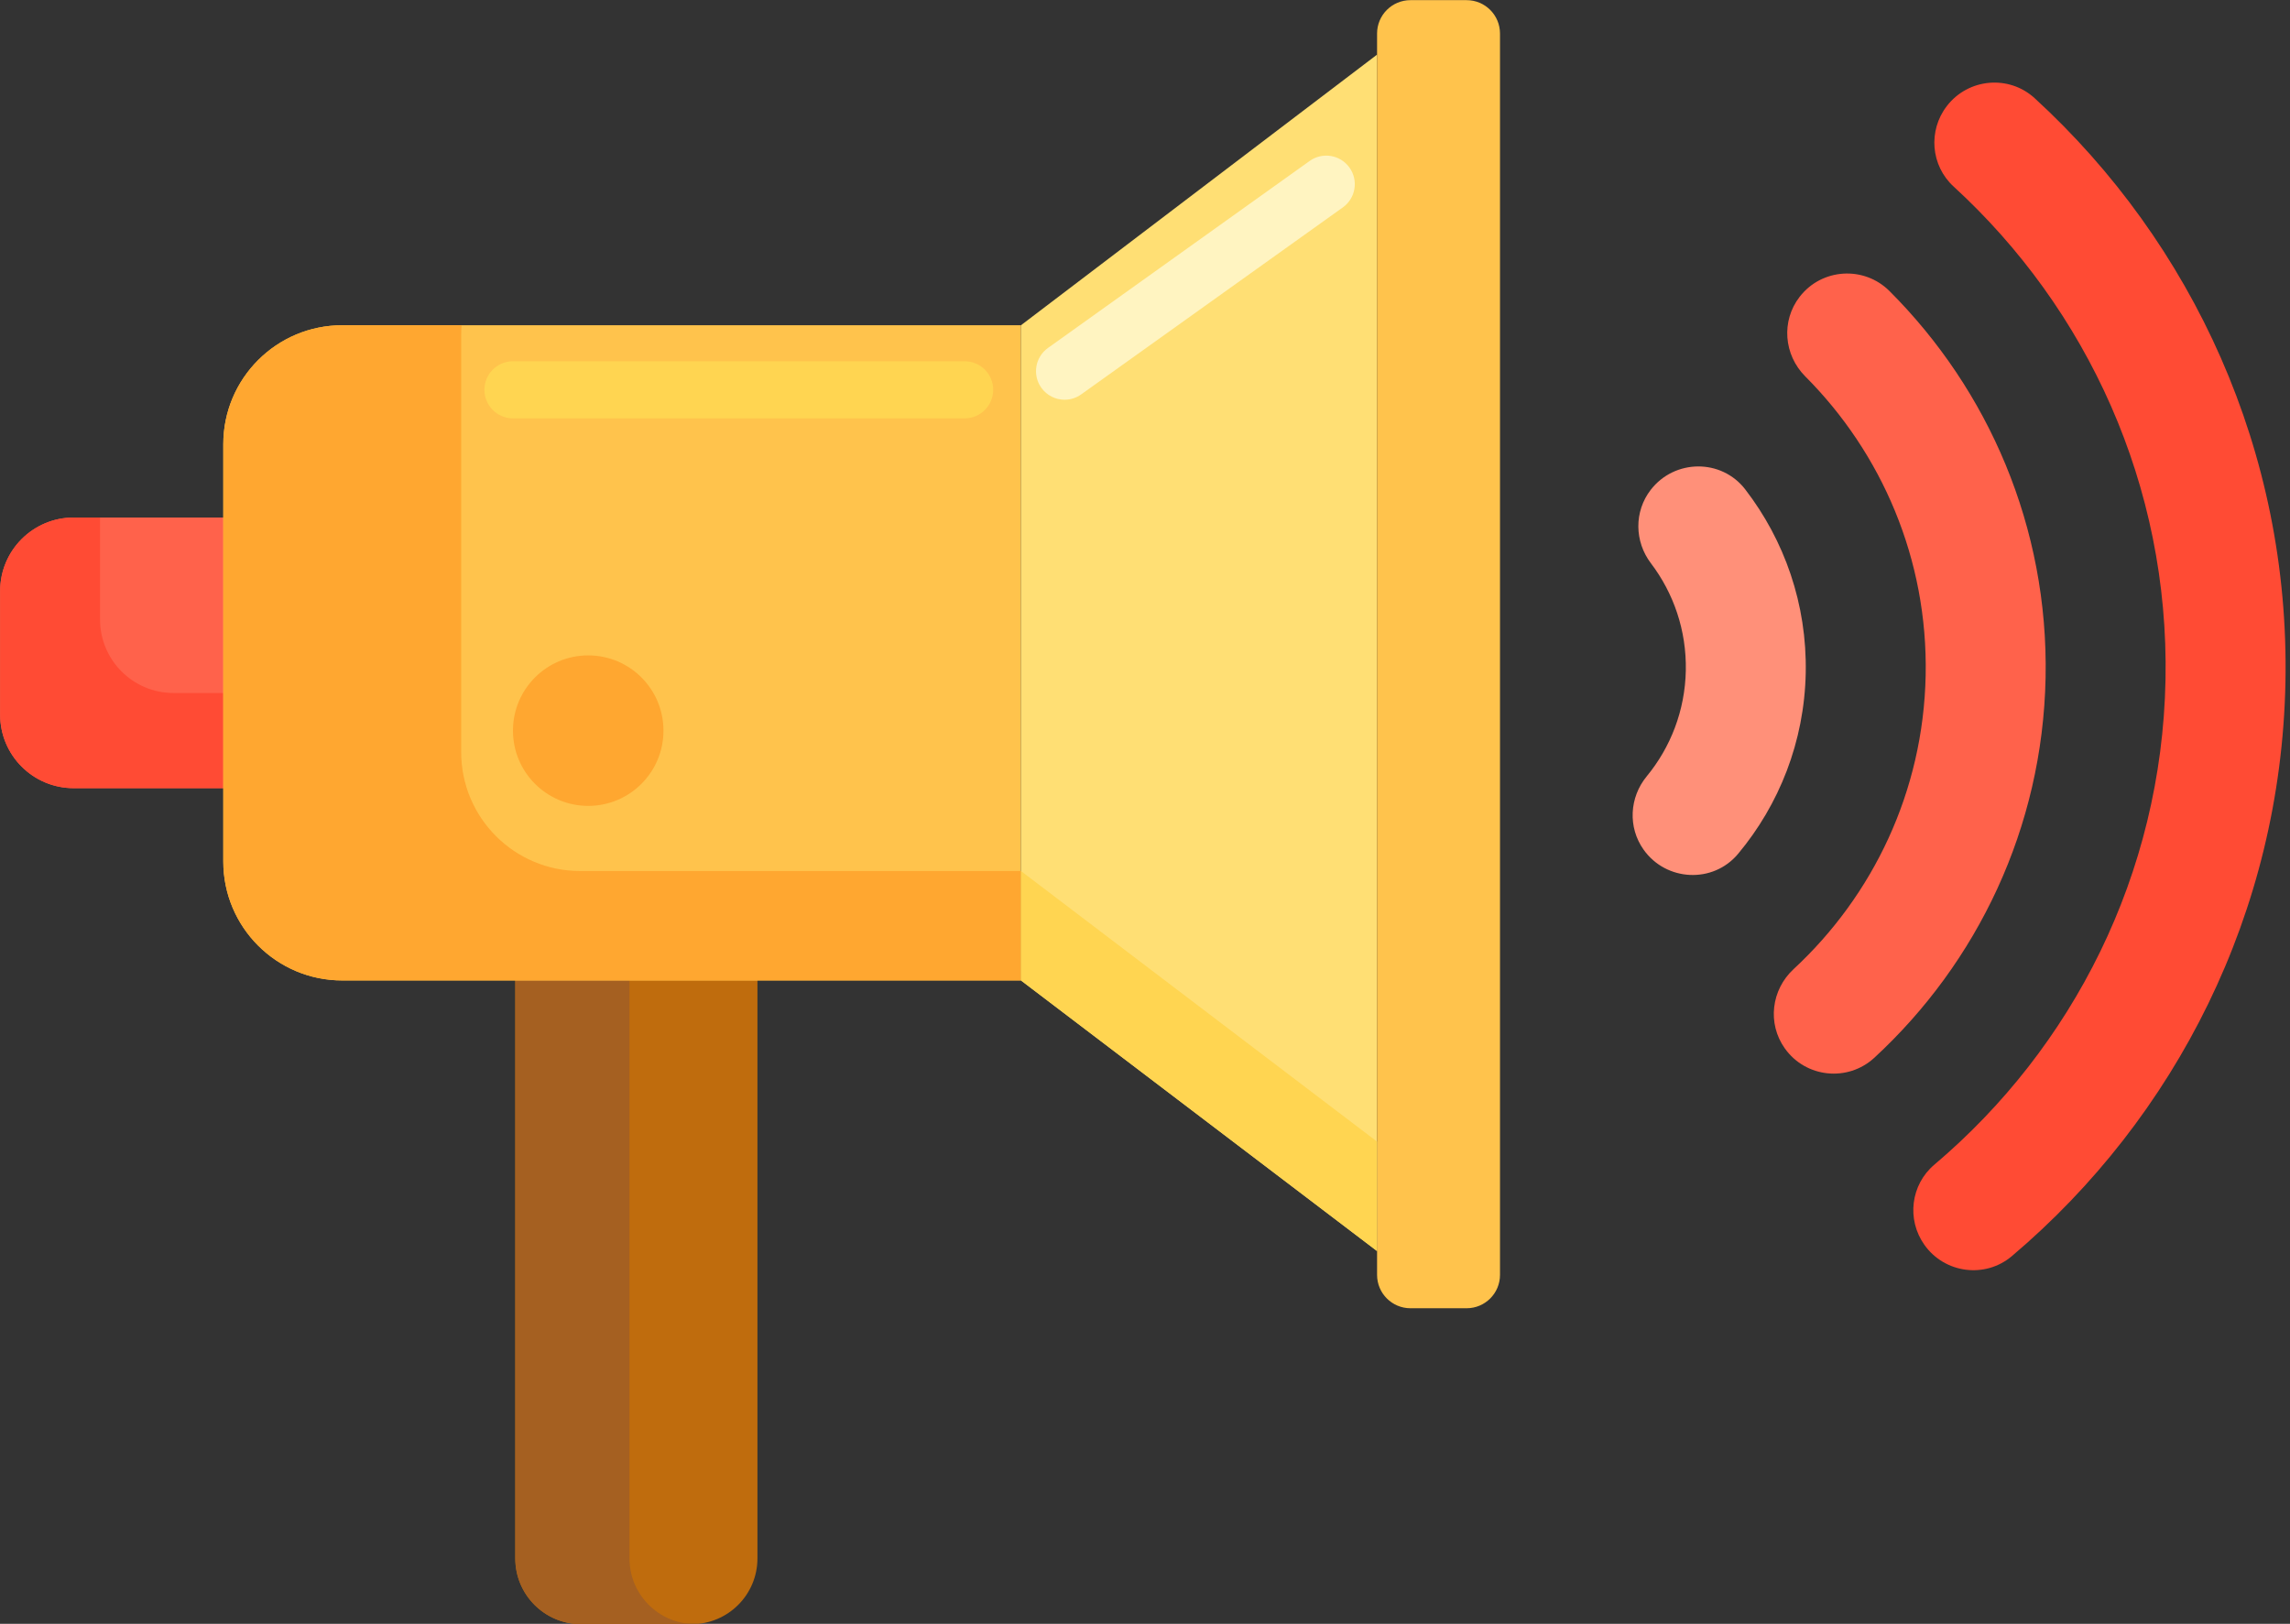
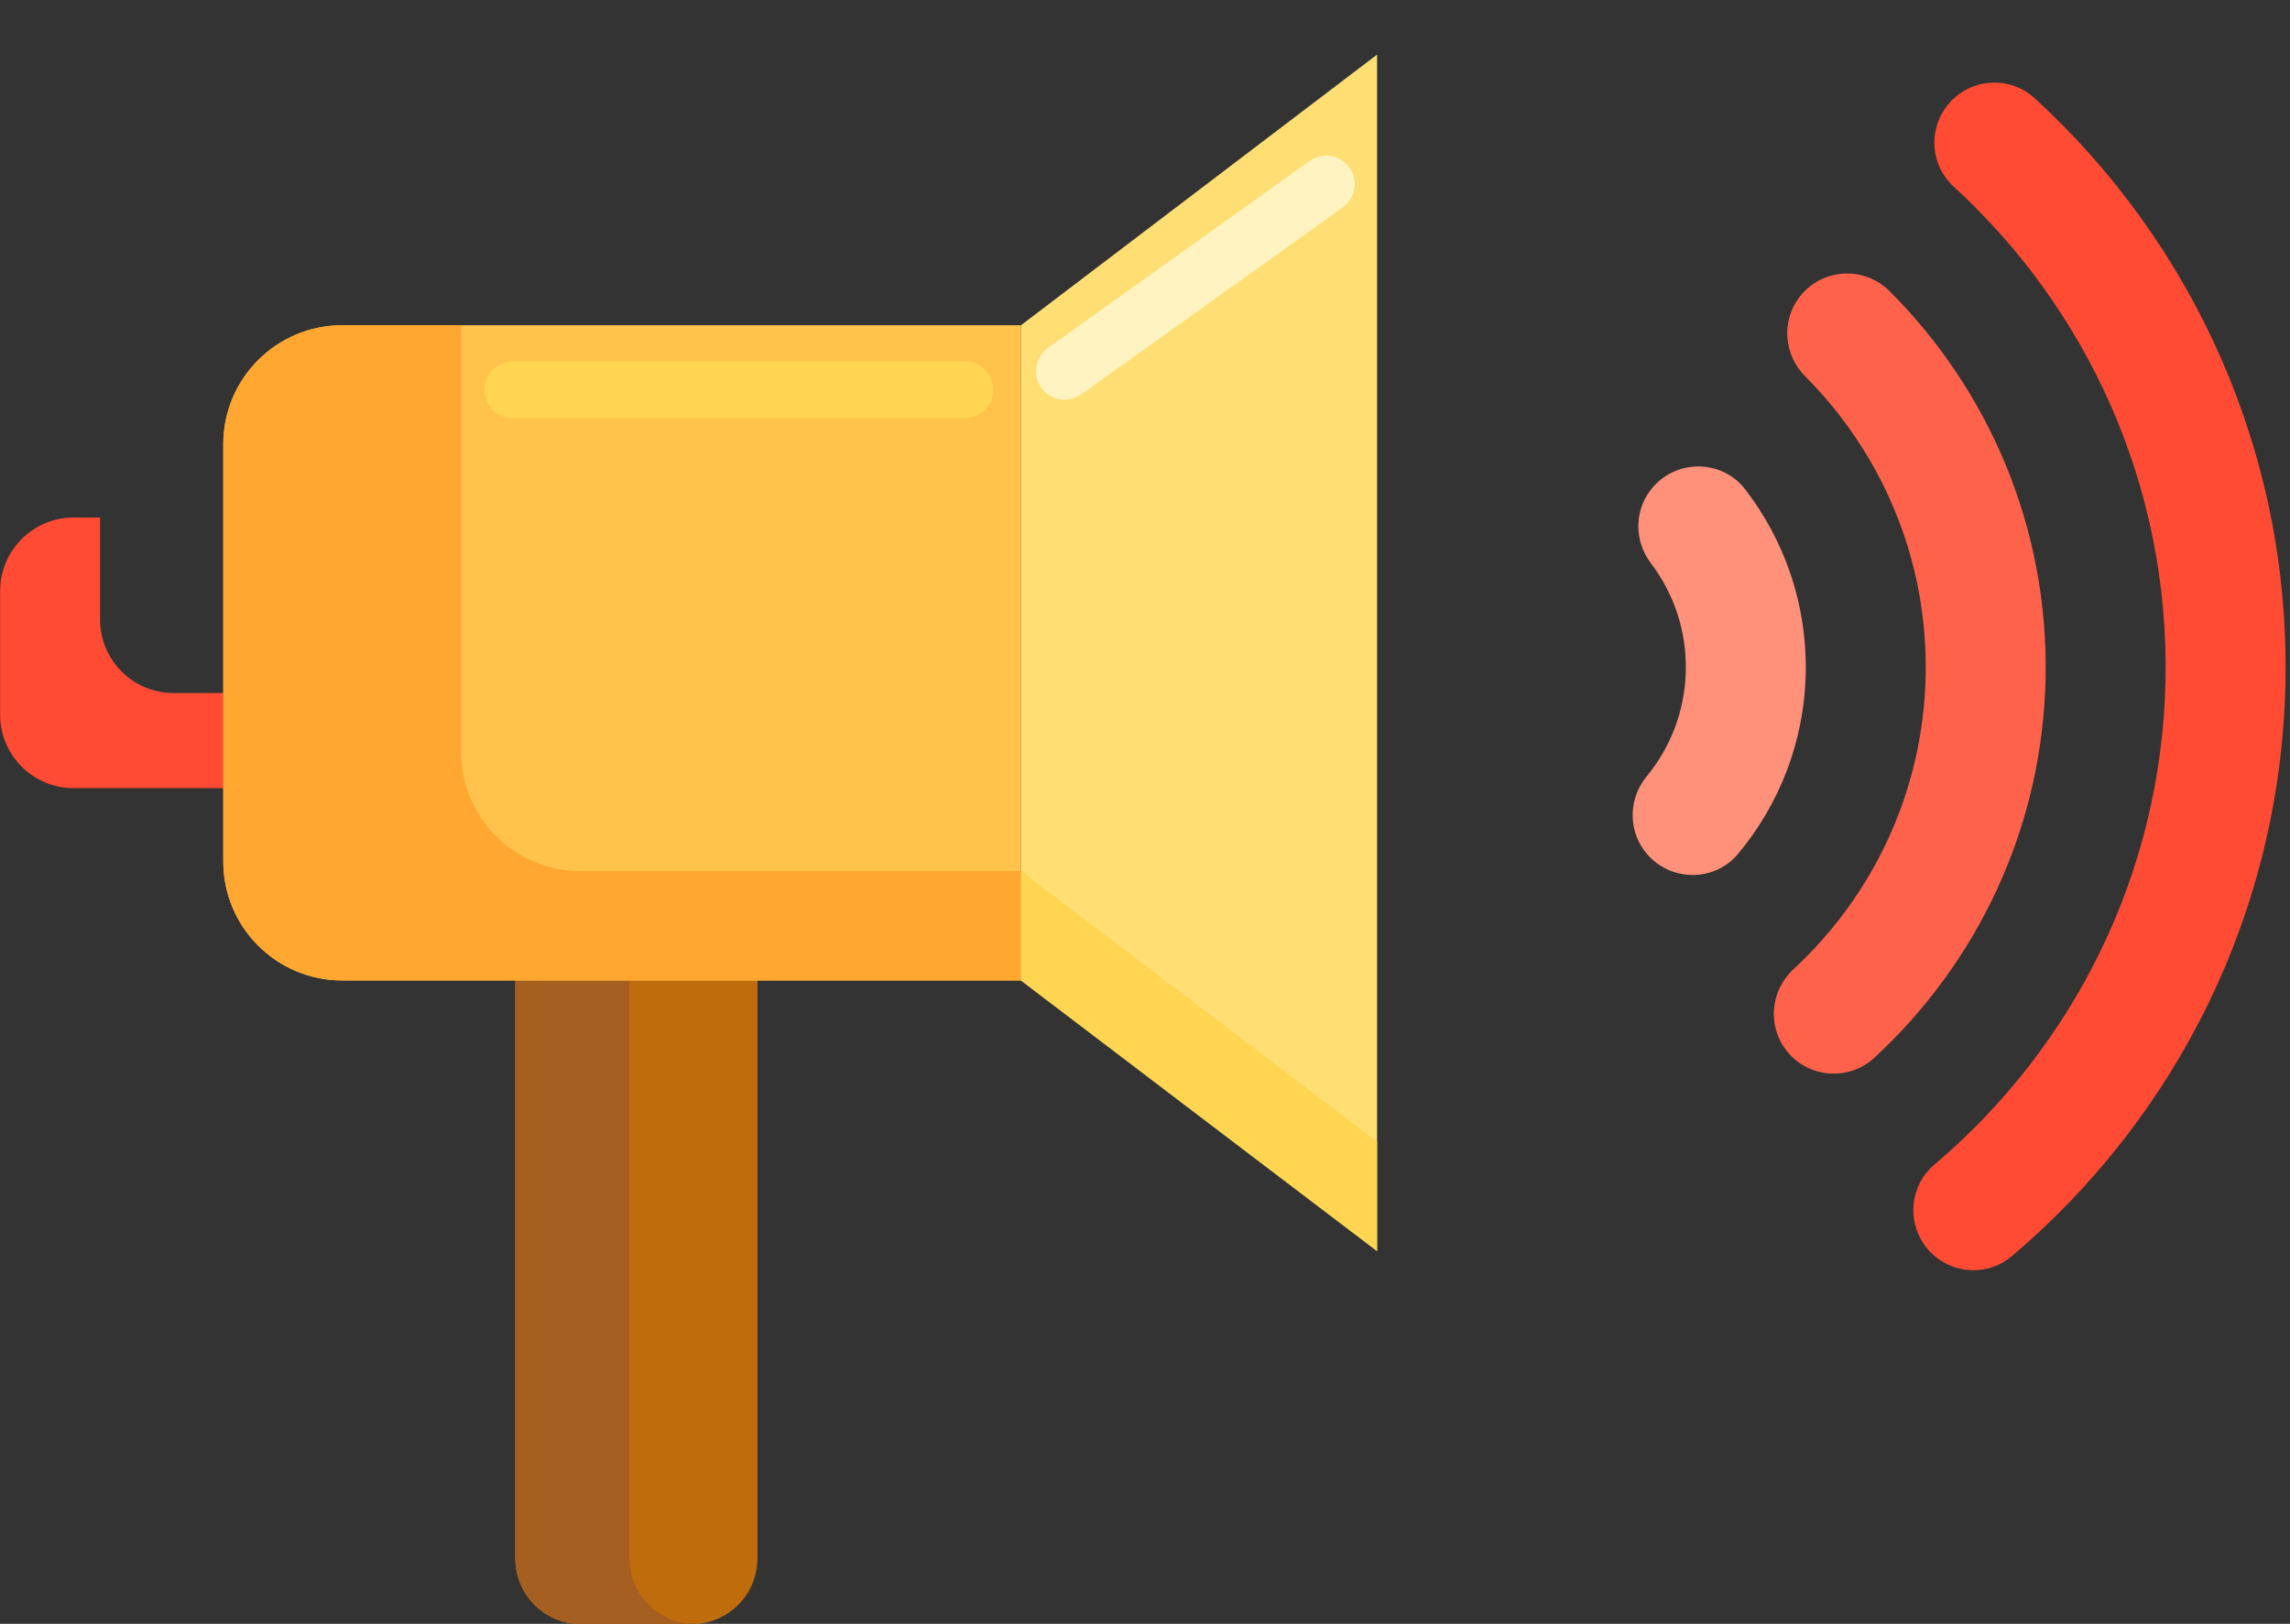
<svg xmlns="http://www.w3.org/2000/svg" height="341.3" preserveAspectRatio="xMidYMid meet" version="1.0" viewBox="15.8 85.3 481.3 341.3" width="481.3" zoomAndPan="magnify">
  <rect x="15.8" y="85.3" width="481.3" height="341.3" fill="#333333" stroke="none" />
  <g>
    <g id="change1_1">
      <path d="M161.178,426.669H137.92c-7.632,0-13.818-6.187-13.818-13.818V222.802h50.894v190.049 C174.996,420.482,168.809,426.669,161.178,426.669z" fill="#bf6c0d" />
    </g>
    <g id="change2_1">
      <path d="M148.102,412.851V222.802h-24v190.049c0,7.631,6.187,13.817,13.818,13.817h23.258 c0.125,0,0.247-0.015,0.371-0.019C154.091,426.452,148.102,420.357,148.102,412.851z" fill="#a56021" />
    </g>
    <g id="change3_2">
-       <path d="M72.709,250.958H31.272c-8.529,0-15.444-6.914-15.444-15.444v-25.994c0-8.529,6.914-15.444,15.444-15.444 h41.438V250.958z" fill="#ff624b" />
-     </g>
+       </g>
    <g id="change4_1">
      <path d="M52.272,230.958c-8.529,0-15.444-6.915-15.444-15.444v-21.438h-5.556c-8.529,0-15.444,6.914-15.444,15.444 v25.993c0,8.529,6.914,15.444,15.444,15.444H72.71v-20H52.272z" fill="#ff4b34" />
    </g>
    <g id="change5_2">
      <path d="M230.381,291.374H87.73c-13.807,0-25-11.193-25-25v-87.713c0-13.807,11.193-25,25-25h142.651V291.374z" fill="#ffc34c" />
    </g>
    <g id="change6_1">
      <path d="M230.381 153.661L230.381 222.517 230.381 291.374 305.225 348.256 305.225 222.517 305.225 96.779z" fill="#ffdf74" />
    </g>
    <g id="change5_1">
-       <path d="M324.047,360.272H312.24c-3.874,0-7.015-3.141-7.015-7.015V92.346c0-3.874,3.141-7.015,7.015-7.015h11.807 c3.874,0,7.015,3.141,7.015,7.015v260.911C331.062,357.132,327.921,360.272,324.047,360.272z" fill="#ffc34c" />
-     </g>
+       </g>
    <g id="change7_1">
      <path d="M362.736,188.261L362.736,188.261c-3.511,4.551-3.431,10.853,0.046,15.431 c4.747,6.251,7.5,14.085,7.333,22.542c-0.167,8.457-3.227,16.176-8.216,22.235c-3.654,4.437-3.983,10.731-0.654,15.417l0,0 c4.751,6.687,14.596,7.176,19.853,0.879c8.629-10.336,13.936-23.557,14.221-38.035c0.285-14.478-4.497-27.898-12.712-38.566 C377.603,181.665,367.747,181.766,362.736,188.261z" fill="#ff9079" />
    </g>
    <g>
      <g id="change3_1">
        <path d="M394.037,147.691l-0.007,0.009c-3.907,5.063-3.33,12.184,1.187,16.711 c16.038,16.073,25.79,38.375,25.309,62.816c-0.482,24.44-11.105,46.342-27.764,61.77c-4.692,4.345-5.549,11.438-1.844,16.651 l0.007,0.009c4.4,6.193,13.243,7.109,18.825,1.955c21.588-19.929,35.358-48.265,35.982-79.889 c0.623-31.624-12.021-60.48-32.806-81.244C407.549,141.11,398.678,141.676,394.037,147.691z" fill="#ff624b" />
      </g>
    </g>
    <g id="change4_2">
      <path d="M424.989,107.573l-0.01,0.013c-3.981,5.16-3.384,12.523,1.422,16.924 c28.034,25.677,45.34,62.804,44.534,103.71s-19.562,77.323-48.586,101.875c-4.975,4.209-5.862,11.543-2.087,16.855l0.009,0.013 c4.26,5.996,12.754,7.107,18.368,2.356c34.35-29.071,56.546-72.18,57.501-120.603s-19.526-92.372-52.704-122.774 C438.013,100.974,429.482,101.75,424.989,107.573z" fill="#ff4b34" />
    </g>
    <g id="change8_2">
      <path d="M137.73,268.374c-13.807,0-25-11.193-25-25v-87.714c0-0.674,0.034-1.339,0.087-2H87.73 c-13.807,0-25,11.193-25,25v87.714c0,13.807,11.193,25,25,25h142.651v-23H137.73z" fill="#ffa730" />
    </g>
    <g id="change9_2">
      <path d="M230.381 291.373L305.225 348.255 305.225 325.255 230.381 268.373z" fill="#ffd551" />
    </g>
    <g id="change10_1">
      <path d="M239.549,169.317c-1.871,0-3.715-0.873-4.887-2.512c-1.927-2.696-1.303-6.444,1.394-8.37l55-39.306 c2.694-1.927,6.442-1.303,8.37,1.393c1.927,2.696,1.303,6.444-1.394,8.37l-55,39.306 C241.976,168.954,240.756,169.317,239.549,169.317z" fill="#fff4c1" />
    </g>
    <g id="change8_1">
-       <circle cx="139.428" cy="238.868" fill="#ffa730" r="15.815" />
-     </g>
+       </g>
    <g id="change9_1">
      <path d="M218.544,173.23h-94.931c-3.313,0-6-2.687-6-6s2.687-6,6-6h94.931c3.313,0,6,2.687,6,6 S221.857,173.23,218.544,173.23z" fill="#ffd551" />
    </g>
  </g>
</svg>